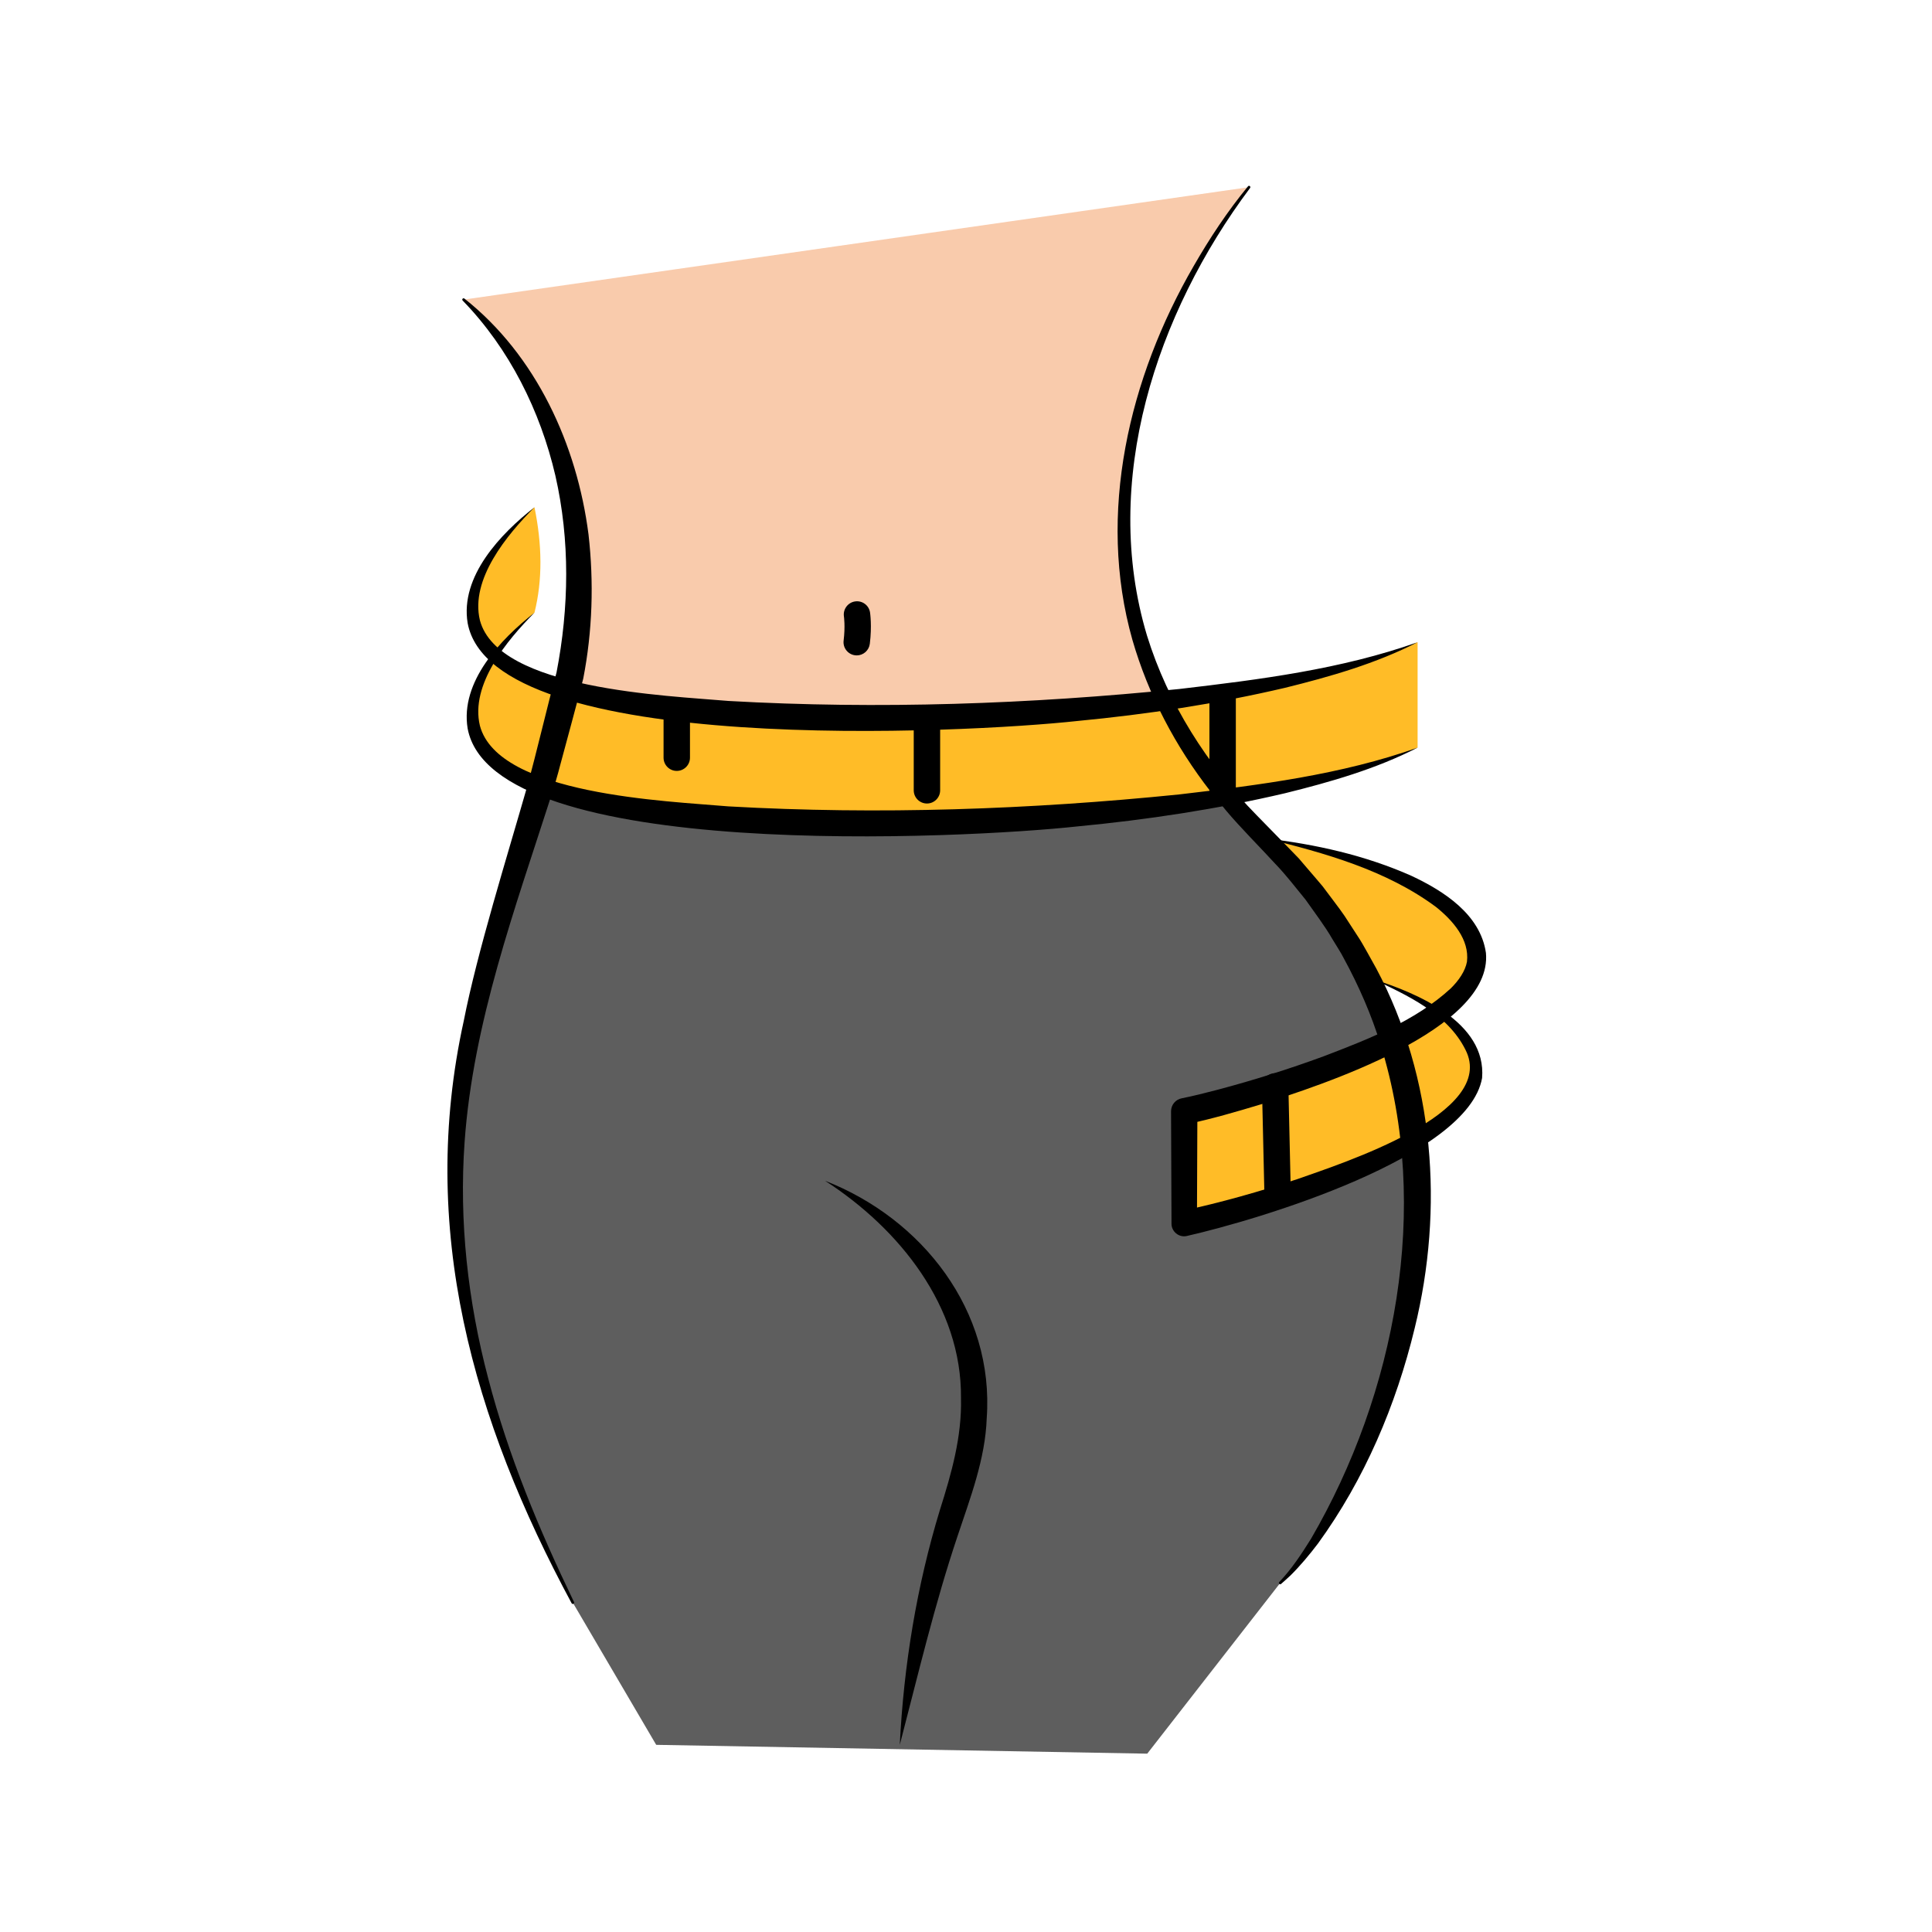
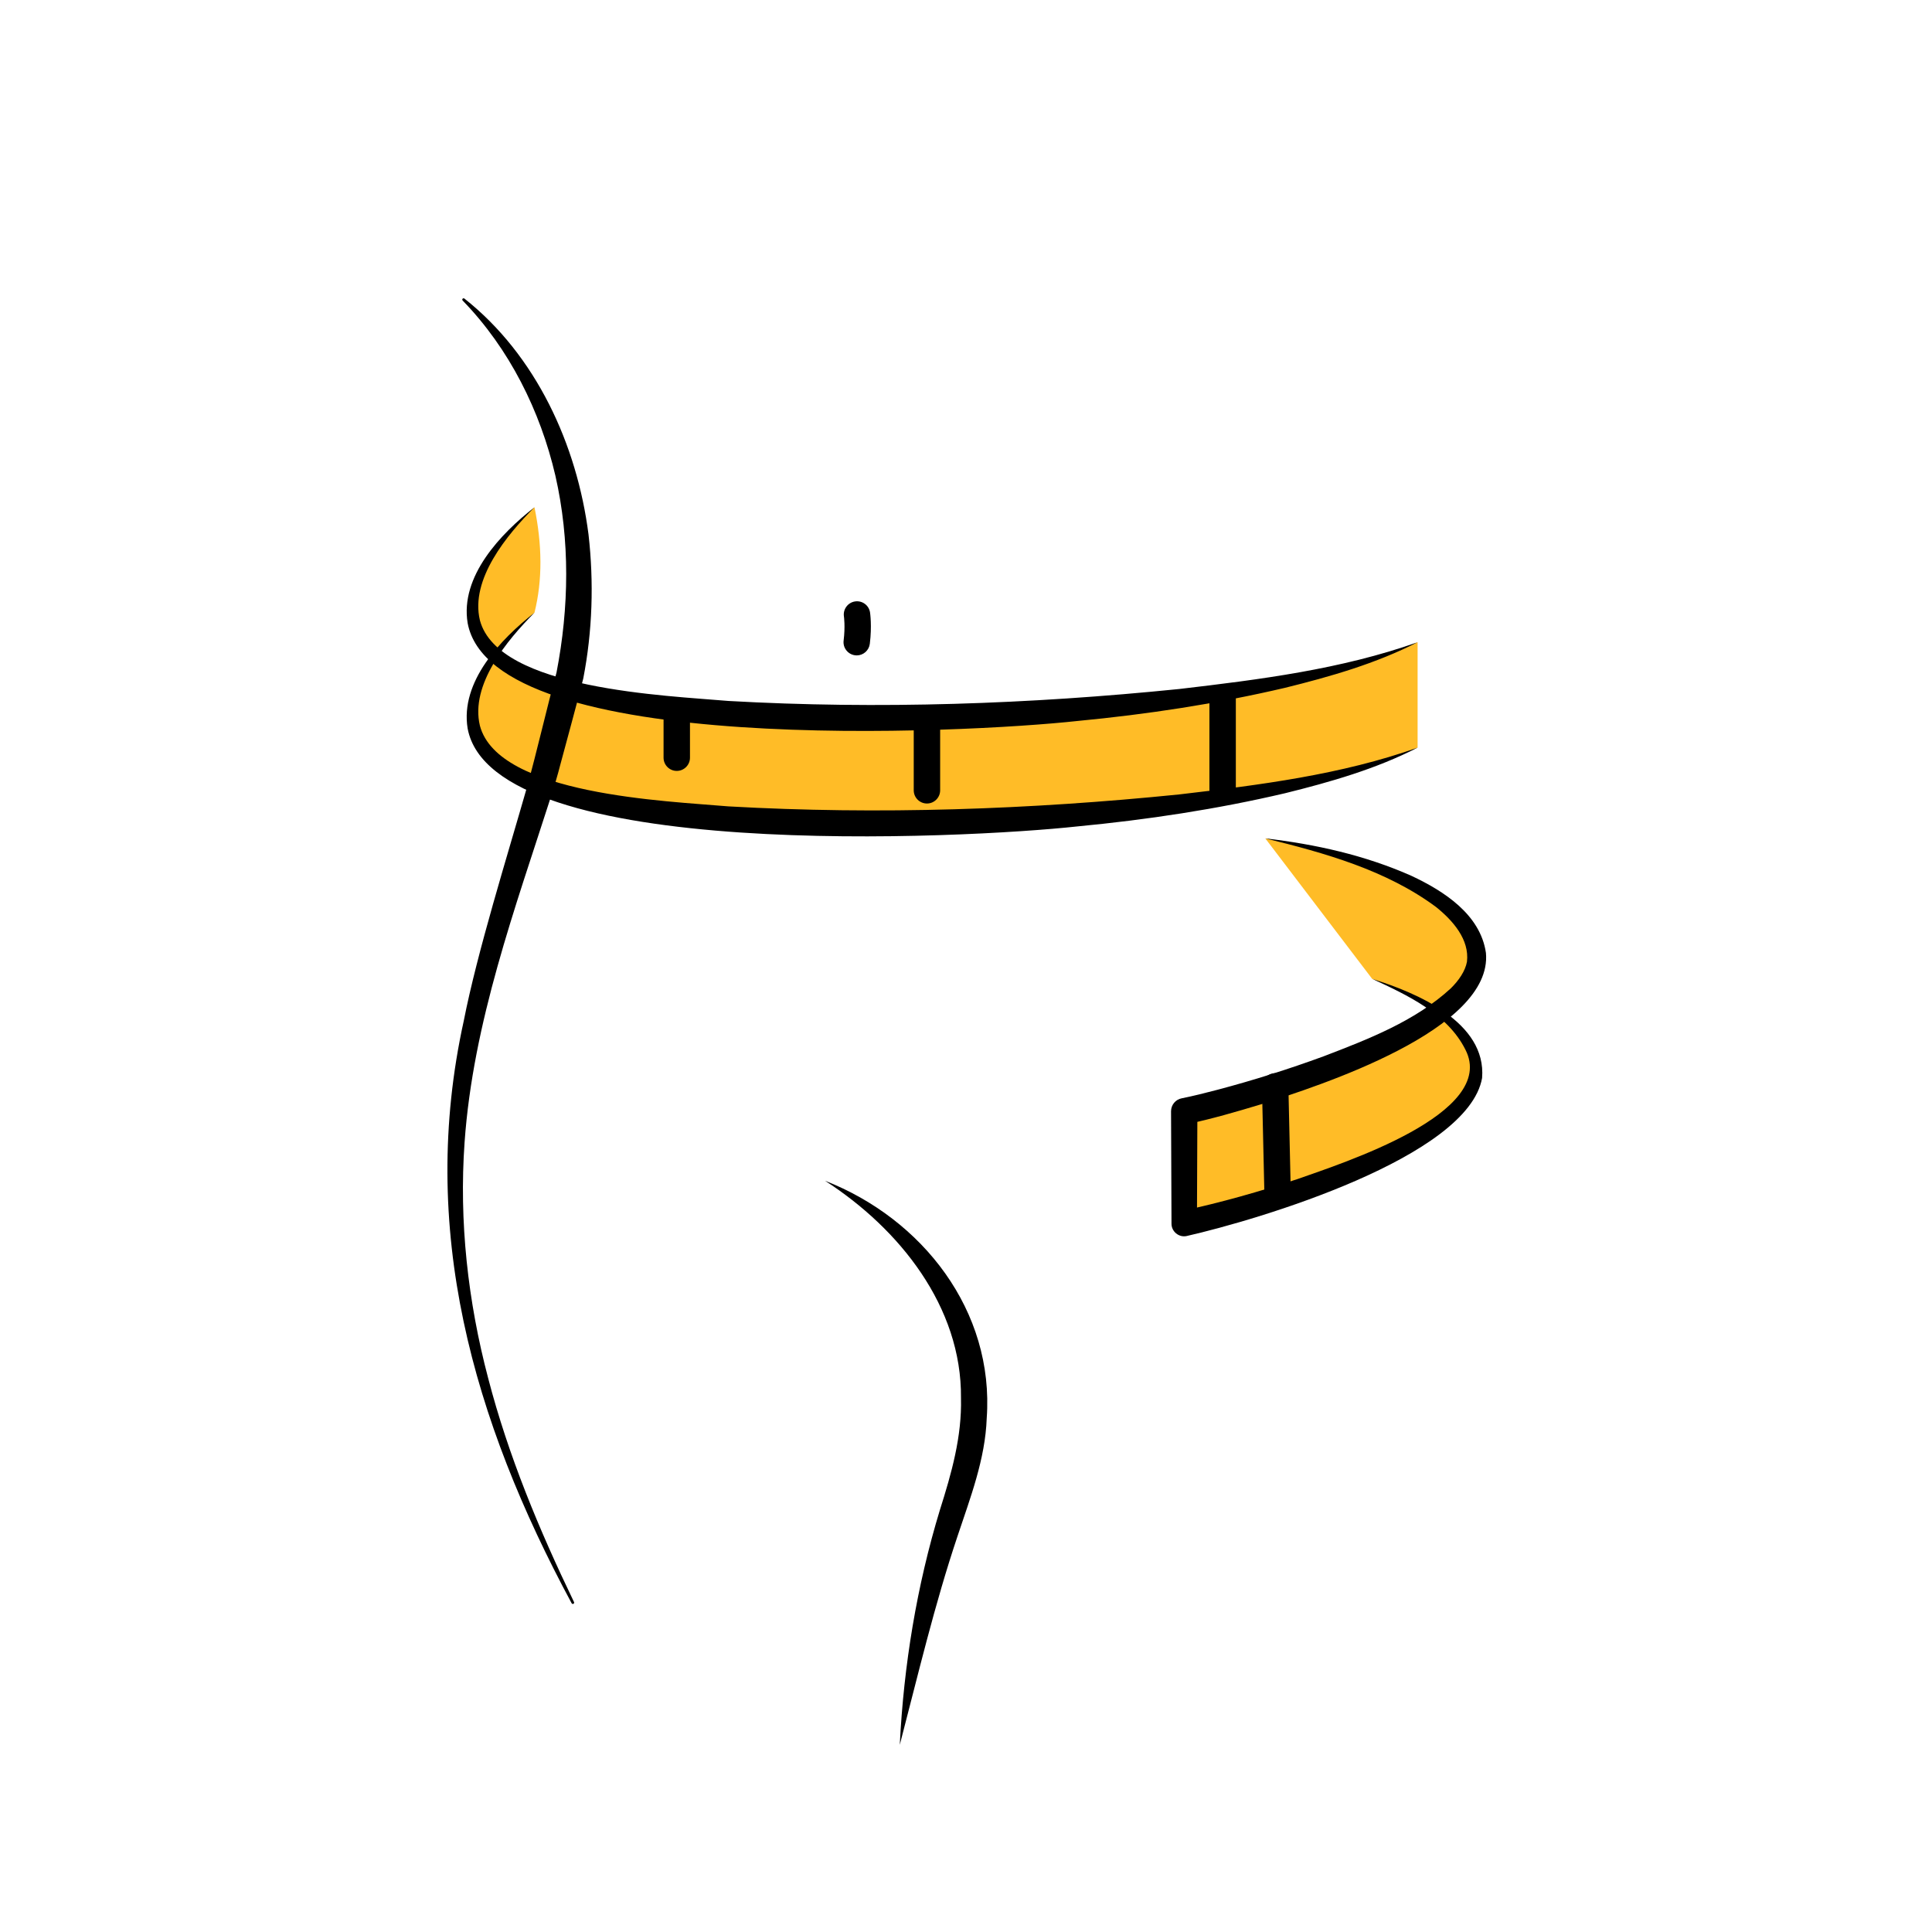
<svg xmlns="http://www.w3.org/2000/svg" viewBox="0 0 512 512" data-sanitized-data-name="Layer 2" data-name="Layer 2" id="Layer_2">
  <defs>
    <style>
      .cls-1 {
        fill: #000;
      }

      .cls-1, .cls-2, .cls-3, .cls-4 {
        stroke-width: 0px;
      }

      .cls-2 {
        fill: #f9cbac;
      }

      .cls-3 {
        fill: #ffbc27;
      }

      .cls-4 {
        fill: #5e5e5e;
      }
    </style>
  </defs>
-   <path d="M151.8,424.72c-51.88-101.47-27.8-151.51-7.85-218.56l7.1-27.25c1.95-10.42,2.61-20.01,2.33-28.78-1.5-47.44-30.53-70.73-30.53-70.73l208.16-29.8s-77.5,92.54,4.3,172.59c76,74.38,25.27,177.74,3.97,197.3" class="cls-2" />
-   <path d="M322.19,207.58c-17.17,3.87-38.23,7.38-64.05,10.06-74.32,7.72-103.01-3.61-114.93-10.06-19.52,64.09-41.73,118.73,8.59,217.14l22.1,37.68,130.13,2.34,35.25-45.25c21.3-19.55,72.03-122.92-3.97-197.3-4.94-4.83-9.29-9.71-13.12-14.61Z" class="cls-4" />
  <path d="M363.65,259.42c12.89,4.74,25.68,12.01,27.46,22.45,3.72,21.9-67.49,40.51-77.27,42.38v-29.74c9.79-1.87,81.14-20.52,77.41-42.45s-55.93-29.87-55.93-29.87" class="cls-3" />
  <g>
    <path d="M141.64,162.37c2.18-8.71,2.03-18.07,0-27.94,0,0-28.54,23.33-10.49,39.3,4.71-6.65,10.49-11.37,10.49-11.37Z" class="cls-3" />
    <path d="M150.06,182.73c-8.97-2.45-15.02-5.55-18.91-9-8.03,11.32-12.98,28.22,18.91,36.93,50.61,13.82,179.42,8.18,225.62-12.54v-27.94c-46.2,20.72-175.01,26.36-225.62,12.54Z" class="cls-3" />
  </g>
  <path d="M151.49,424.88c-26.14-48.54-40.73-99.31-28.58-154.38,3.57-18.2,11.54-43.68,16.7-61.73,2.72-9.74,5.42-21.66,7.87-30.53,3.34-17.23,3.61-35.05-.3-52.2-4-17.14-12.18-33.63-24.55-46.37-.15-.13-.17-.37-.02-.52.13-.12.32-.13.46-.03,19.02,15.04,29.84,38.74,32.89,62.49,1.45,12.71,1.05,25.66-1.39,38.21-1.89,7.45-4.17,15.69-6.17,23.16-.48,1.94-1.62,5.8-2.25,7.7-9.68,30.18-20.78,60.21-23.03,92.02-1.49,20.96.86,42.15,6.26,62.58,5.32,20.48,13.52,40.16,22.74,59.28.09.17.01.38-.16.47-.17.08-.38.01-.46-.15h0Z" class="cls-1" />
  <path d="M179.35,204.3c-1.93,0-3.5-1.57-3.5-3.5v-11.88c0-1.93,1.57-3.5,3.5-3.5s3.5,1.57,3.5,3.5v11.88c0,1.93-1.57,3.5-3.5,3.5Z" class="cls-1" />
  <path d="M245.65,212.94c-1.93,0-3.5-1.57-3.5-3.5v-18.53c0-1.93,1.57-3.5,3.5-3.5s3.5,1.57,3.5,3.5v18.53c0,1.93-1.57,3.5-3.5,3.5Z" class="cls-1" />
  <path d="M324.01,212.94c-1.93,0-3.5-1.57-3.5-3.5v-24.26c0-1.93,1.57-3.5,3.5-3.5s3.5,1.57,3.5,3.5v24.26c0,1.93-1.57,3.5-3.5,3.5Z" class="cls-1" />
-   <path d="M331.28,49.82c-24.87,33.25-39.62,77.7-27.31,118.63,5.56,17.93,15.92,34.23,29.04,47.57,2.22,2.28,6.69,6.85,8.92,9.13,0,0,2.26,2.33,2.26,2.33l2.11,2.47c1.41,1.65,2.84,3.28,4.22,4.94,1.36,1.87,4.58,5.99,5.81,7.85.88,1.37,2.67,4.1,3.55,5.47,1.24,1.8,3.75,6.55,4.87,8.49,15.45,29.04,17.92,63.63,10.16,95.27-4.93,20.39-13.29,40.09-25.64,57.09-2.2,2.9-4.77,5.99-7.37,8.54-.78.74-1.6,1.44-2.4,2.16-.14.13-.36.12-.49-.03-.13-.14-.12-.36.02-.49,3.26-3.43,5.89-7.42,8.39-11.43,22.4-38.45,31.88-87.89,18.46-130.93-2.36-7.78-5.8-15.64-9.7-22.8-.76-1.56-2.28-3.84-3.17-5.35-1.75-3.1-4.95-7.35-7.02-10.3-2.55-3.12-5.24-6.63-8.06-9.54-4.01-4.38-9.23-9.58-13.03-14.11,0,0-4.1-5.03-4.1-5.03-9.3-11.95-16.49-25.6-20.7-40.17-9.5-33.52-.87-69.54,16.24-99.09,4.26-7.4,8.97-14.52,14.4-21.12.12-.15.34-.17.49-.04.15.13.17.35.04.49h0Z" class="cls-1" />
  <path d="M363.65,259.42c11.69,3.64,30.33,11.42,29.12,26.27-3.75,21.01-59.22,37.54-78.3,41.87-2.06.45-4.06-1.22-4.01-3.32,0,0-.12-29.74-.12-29.74,0-1.71,1.22-3.14,2.84-3.44,3.03-.6,6.28-1.43,9.43-2.25,9.5-2.51,18.93-5.49,28.14-8.87,11.88-4.55,24.32-9.35,33.74-18.03,2.13-2.11,3.81-4.56,4.27-7.04.7-5.89-3.74-10.92-8.16-14.48-13.14-9.77-29.53-14.36-45.29-18.21,13.28,1.54,26.44,4.46,38.75,9.93,8.54,4.01,18.26,10.21,19.73,20.43,1.83,20.38-43.96,35.15-59.73,40.15-6.54,1.97-12.81,3.81-19.58,5.24,0,0,2.84-3.44,2.84-3.44,0,0-.12,29.74-.12,29.74,0,0-4.01-3.32-4.01-3.32,10.32-2.2,20.71-5.16,30.76-8.48,11.7-4.16,53.09-17.35,44.4-34.26-4.75-9.52-15.42-14.47-24.72-18.77h0Z" class="cls-1" />
  <path d="M218.66,312.92c25.79,10.08,44.88,34.47,42.83,62.94-.38,10.82-4.37,21.12-7.73,31.22-6.1,18.17-10.44,36.66-15.31,55.32,1.04-21.02,4.49-42.1,10.64-62.27,3.08-9.72,5.84-19.43,5.58-29.65.23-24.22-16.35-44.88-36.02-57.56h0Z" class="cls-1" />
  <path d="M227.05,173.69c-.14,0-.29,0-.44-.03-1.92-.24-3.28-1.99-3.04-3.9.46-3.73.09-6.37.08-6.39-.28-1.91,1.03-3.69,2.94-3.98,1.91-.29,3.69,1.01,3.98,2.92.02.14.53,3.55-.06,8.31-.22,1.77-1.73,3.07-3.47,3.07Z" class="cls-1" />
  <path d="M141.64,134.43c-7.26,7.27-17.08,19.08-14.46,29.95,4.88,18.38,49.56,19.95,65.88,21.38,39.79,2.25,79.82.85,119.46-3.17,21.25-2.49,42.92-5.21,63.16-12.4-11.04,5.66-23.1,9.11-35.11,12.08-18.12,4.25-36.55,7.03-55.07,8.8-29.2,3.19-154.95,9.77-161.57-25.96-2.04-12.39,8.77-23.69,17.71-30.68h0Z" class="cls-1" />
  <path d="M141.64,162.37c-7.26,7.27-17.08,19.08-14.46,29.95,4.88,18.38,49.56,19.95,65.88,21.38,39.79,2.25,79.82.85,119.46-3.17,21.25-2.49,42.92-5.21,63.16-12.4-11.04,5.66-23.1,9.11-35.11,12.08-18.12,4.25-36.55,7.03-55.07,8.8-29.2,3.19-154.95,9.77-161.57-25.96-2.04-12.39,8.77-23.69,17.71-30.68h0Z" class="cls-1" />
  <path d="M338.57,319.44c-1.9,0-3.45-1.51-3.5-3.42l-.64-28.03c-.04-1.93,1.49-3.54,3.42-3.58,1.96,0,3.54,1.49,3.58,3.42l.64,28.03c.04,1.93-1.49,3.54-3.42,3.58-.03,0-.05,0-.08,0Z" class="cls-1" />
</svg>